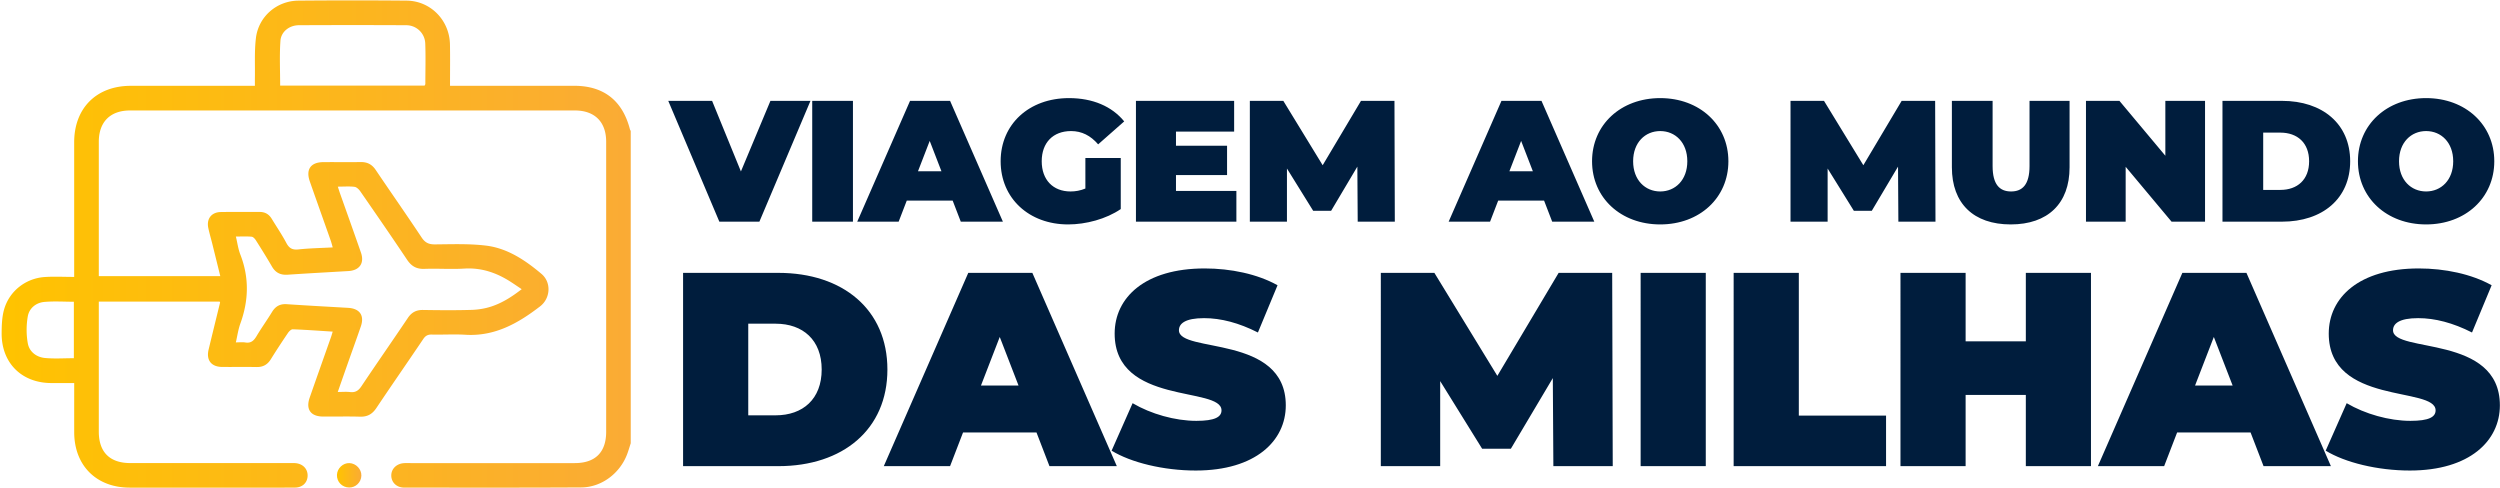
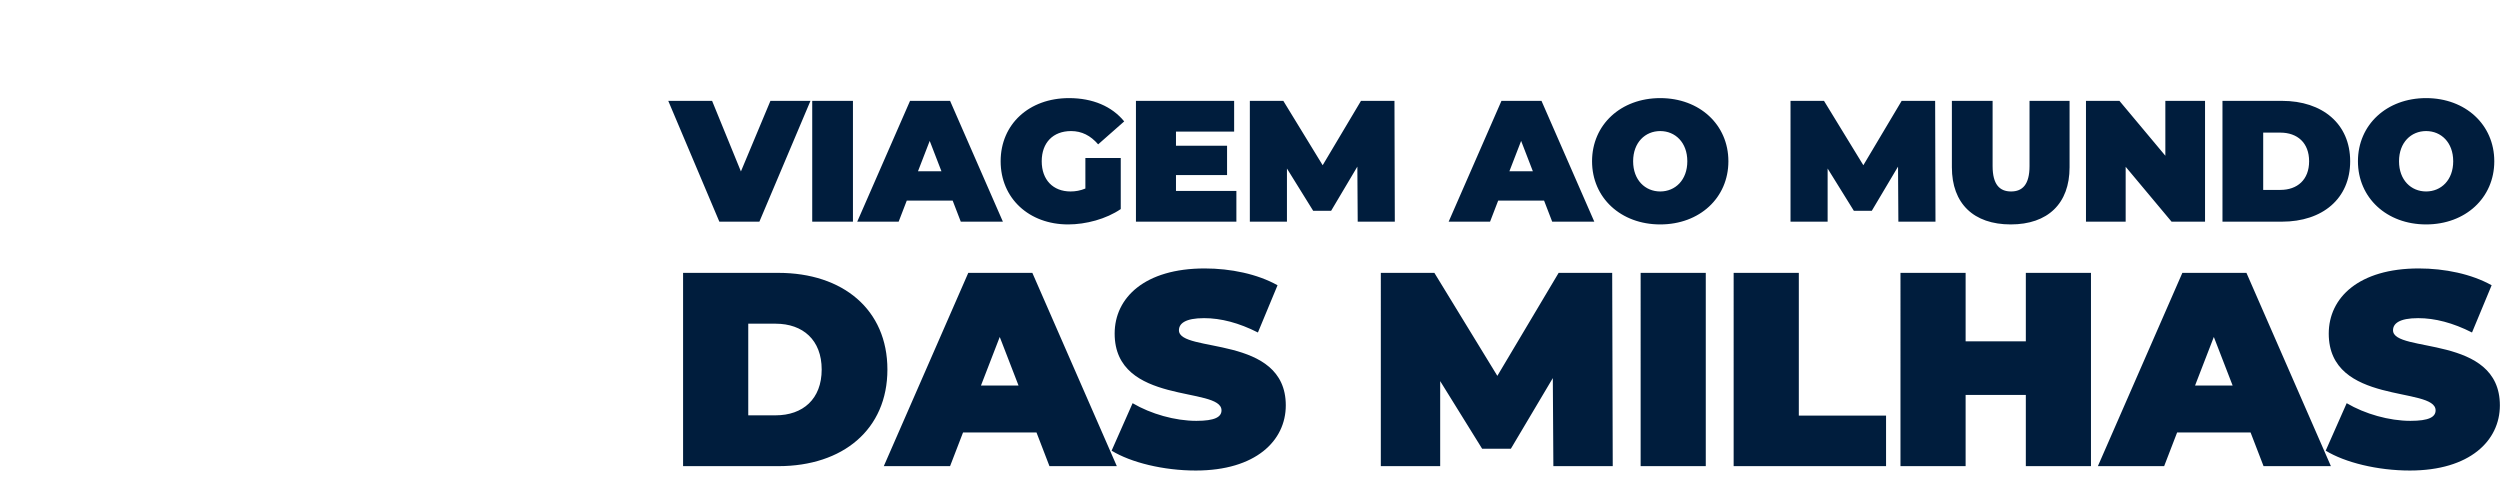
<svg xmlns="http://www.w3.org/2000/svg" width="1474" height="288" fill="none">
-   <path fill="url(#a)" d="M371.897 261.292c-.696 2.153-1.323 4.341-2.12 6.461-4.291 11.379-15.11 19.57-27.099 19.638-34.782.203-69.563.118-104.345.101-4.46 0-7.563-3.035-7.631-7.037-.068-3.952 3.018-7.055 7.411-7.377 1.322-.102 2.662-.034 3.985-.034h96.73c12.159 0 18.569-6.376 18.569-18.485V83.552c0-11.65-6.749-18.417-18.45-18.417H76.653c-11.668 0-18.4 6.766-18.4 18.484v79.196h71.632l-4.664-18.858c-.78-3.154-1.713-6.291-2.391-9.463-1.187-5.477 1.832-9.394 7.394-9.479 7.614-.119 15.211 0 22.826-.051 3.222-.017 5.528 1.34 7.173 4.053 2.883 4.748 6.02 9.344 8.615 14.245 1.645 3.103 3.527 4.172 7.072 3.799 6.562-.696 13.193-.814 20.265-1.188-.475-1.644-.78-2.882-1.204-4.086-4.087-11.6-8.225-23.166-12.295-34.782-2.493-7.105.492-11.362 7.987-11.413 7.36-.05 14.737.051 22.097-.034 3.849-.05 6.58 1.408 8.767 4.647 8.971 13.312 18.197 26.455 27.066 39.818 2.052 3.103 4.239 4.104 7.885 4.07 10.006-.085 20.113-.475 30 .712 12.701 1.526 23.233 8.632 32.78 16.687 5.902 4.986 5.376 14.364-.831 19.146-12.905 9.955-26.709 17.789-43.956 16.738-6.614-.407-13.278.034-19.926-.119-2.34-.051-3.697.712-5.003 2.646-9.174 13.617-18.552 27.082-27.675 40.717-2.409 3.595-5.308 5.189-9.633 5.053-7.241-.22-14.482-.017-21.74-.068-7.326-.051-10.311-4.239-7.92-11.124 4.172-11.956 8.411-23.878 12.617-35.816.322-.899.56-1.815.967-3.138-8.022-.508-15.788-1.085-23.555-1.373-.933-.034-2.205 1.221-2.849 2.187-3.443 5.088-6.835 10.243-10.074 15.466-1.984 3.189-4.612 4.664-8.377 4.596-6.766-.119-13.533 0-20.282-.051-6.444-.051-9.531-3.968-8.038-10.209 2.221-9.259 4.511-18.501 6.766-27.76.017-.085-.102-.204-.254-.56H58.253v76.652c0 12.091 6.444 18.535 18.552 18.552h93.83c1.205 0 2.426-.051 3.63.051 4.392.407 7.275 3.51 7.105 7.597-.17 3.968-3.069 6.766-7.428 6.8-10.378.085-20.774.034-31.152.034-22.097 0-44.193.017-66.307 0-19.672-.017-32.696-13.024-32.73-32.661-.017-9.514 0-19.028 0-28.999H30.17C12.703 225.764.849 213.944.968 196.426c.034-4.663.186-9.513 1.441-13.94 3.07-10.819 12.685-18.365 23.877-19.145 5.63-.39 11.312-.068 17.45-.068V83.908c0-20.18 13.143-33.29 33.34-33.306h73.21c0-1.73-.017-3.138 0-4.545.135-7.835-.323-15.754.593-23.504C152.371 9.817 163.14.473 175.96.37a3484.09 3484.09 0 0 1 63.764 0c14.143.136 25.284 11.549 25.573 25.777.152 7.953.034 15.907.034 24.437h73.209c17.382 0 28.49 8.682 32.865 25.658.085.339.322.644.475.966v184.049l.017.034ZM199.176 110.041c.594 1.831.933 2.967 1.34 4.087 4.104 11.599 8.259 23.165 12.295 34.781 2.17 6.224-.797 10.514-7.377 10.904-11.939.712-23.86 1.34-35.799 2.154-4.206.288-7.156-1.136-9.293-4.816-3.019-5.223-6.224-10.345-9.446-15.432-.577-.916-1.611-2.069-2.51-2.154-2.968-.271-5.969-.102-9.31-.102.916 3.833 1.357 7.36 2.612 10.565 5.325 13.652 4.951 27.184 0 40.819-1.238 3.426-1.73 7.122-2.629 11.023 2.222 0 3.934-.221 5.562.051 3.273.542 5.003-1.001 6.597-3.663 2.883-4.867 6.224-9.48 9.175-14.33 2.035-3.341 4.714-4.85 8.682-4.579 12.041.814 24.098 1.459 36.155 2.154 6.885.407 9.751 4.494 7.513 10.972-2.595 7.529-5.308 15.008-7.953 22.504-1.832 5.206-3.647 10.412-5.648 16.127 2.765 0 5.054-.221 7.292.051 3.172.373 4.986-.899 6.733-3.528 8.988-13.447 18.247-26.692 27.269-40.123 2.255-3.375 5.02-4.816 9.039-4.748 9.53.152 19.078.237 28.608-.051 3.918-.119 7.954-.78 11.685-2.018 6.478-2.137 12.193-5.817 17.823-10.192-2.29-1.526-4.07-2.747-5.885-3.934-8.479-5.58-17.518-8.836-27.93-8.208-7.818.475-15.703-.119-23.538.169-4.647.17-7.648-1.543-10.209-5.358-9.056-13.55-18.315-26.947-27.591-40.344-.797-1.153-2.171-2.51-3.409-2.663-3.069-.39-6.207-.118-9.87-.118h.017Zm51.18-59.575c.153-.34.424-.661.424-.983.017-7.97.255-15.941-.05-23.878-.238-6.02-5.173-10.7-11.159-10.735a6067.538 6067.538 0 0 0-63.339 0c-5.563.018-10.497 3.731-10.888 9.209-.61 8.7-.169 17.484-.169 26.387h85.181ZM43.566 177.908c-6.002 0-11.785-.407-17.483.118-4.918.458-8.87 3.748-9.7 8.514-.9 5.189-.933 10.802.034 15.991.915 4.901 5.104 8.072 10.124 8.547 5.562.526 11.226.119 17.009.119v-33.289h.017Z" />
-   <path fill="url(#b)" d="M213.065 280.421c-.085 3.935-3.341 7.089-7.241 7.021-4.121-.068-7.309-3.375-7.157-7.462.153-3.866 3.579-7.088 7.377-6.936 3.85.153 7.123 3.579 7.021 7.36v.017Z" />
  <path fill="#001D3D" d="m477.852 59.47-30.118 71.225h-23.606L394.01 59.471h25.844l16.993 41.615 17.399-41.615h23.606Zm1.035 0H502.9v71.225h-24.013V59.471Zm82.807 58.812h-27.066l-4.782 12.413h-24.42l31.136-71.224h23.606l31.135 71.224h-24.827l-4.782-12.413Zm-6.614-17.298-6.919-17.908-6.919 17.908h13.838Zm84.86-7.834h20.858v30.118c-8.648 5.901-20.553 9.056-31.033 9.056-22.996 0-39.785-15.365-39.785-37.24 0-21.877 16.789-37.241 40.293-37.241 14.042 0 25.336 4.884 32.56 13.736l-15.364 13.533c-4.477-5.19-9.666-7.835-15.975-7.835-10.582 0-17.297 6.817-17.297 17.806s6.715 17.806 16.992 17.806c2.951 0 5.8-.508 8.751-1.729V93.15Zm89.031 19.434v18.111h-59.219V59.471h57.896v18.11h-34.29v8.344h30.118v17.298h-30.118v9.361h35.613Zm71.53 18.111-.204-32.458-15.466 26.048h-10.582l-15.466-24.929v31.339h-21.876V59.471h19.74l23.199 37.952 22.588-37.953h19.739l.204 71.225h-21.876Zm109.89-12.413h-27.066l-4.782 12.413h-24.42l31.136-71.224h23.606L940 130.695h-24.827l-4.782-12.413Zm-6.614-17.298-6.919-17.908-6.919 17.908h13.838Zm34.9-5.901c0-21.57 16.992-37.24 40.191-37.24 23.202 0 40.192 15.67 40.192 37.24 0 21.571-16.99 37.241-40.192 37.241-23.199 0-40.191-15.67-40.191-37.24Zm56.166 0c0-11.09-7.123-17.806-15.975-17.806s-15.975 6.716-15.975 17.806c0 11.091 7.123 17.806 15.975 17.806s15.975-6.715 15.975-17.806Zm124.437 35.612-.2-32.458-15.47 26.048h-10.58l-15.46-24.929v31.339h-21.88V59.471h19.74l23.2 37.952 22.59-37.953h19.74l.2 71.225h-21.88Zm31.55-32.051V59.47h24.01v38.462c0 10.887 4.17 14.957 10.89 14.957 6.71 0 10.88-4.07 10.88-14.957V59.47h23.61v39.174c0 21.368-12.82 33.679-34.7 33.679-21.87 0-34.69-12.311-34.69-33.679Zm149.26-39.174v71.225h-19.74l-27.06-32.356v32.356h-23.4V59.471h19.73l27.07 32.356V59.47h23.4Zm10.28 0h35.1c23.81 0 40.19 13.533 40.19 35.613s-16.38 35.612-40.19 35.612h-35.1V59.471Zm34.09 52.503c10.07 0 16.99-6.003 16.99-16.89s-6.92-16.89-16.99-16.89h-10.08v33.78h10.08Zm45.78-16.89c0-21.57 17-37.24 40.19-37.24 23.2 0 40.2 15.67 40.2 37.24 0 21.571-17 37.241-40.2 37.241-23.19 0-40.19-15.67-40.19-37.24Zm56.17 0c0-11.09-7.12-17.806-15.98-17.806-8.85 0-15.97 6.716-15.97 17.806 0 11.091 7.12 17.806 15.97 17.806 8.86 0 15.98-6.715 15.98-17.806ZM402.744 160.882h56.166c38.088 0 64.306 21.655 64.306 56.98 0 35.324-26.218 56.979-64.306 56.979h-56.166V160.882Zm54.538 83.994c16.11 0 27.184-9.598 27.184-27.014 0-17.417-11.074-27.015-27.184-27.015h-16.111v54.046h16.111v-.017Zm153.828 10.089h-43.294l-7.649 19.859h-39.072l49.807-113.96h37.766l49.807 113.96h-39.717l-7.648-19.859Zm-10.582-27.659-11.074-28.642-11.073 28.642h22.147Zm54.877 38.412 12.38-27.999c10.752 6.343 25.064 10.413 37.597 10.413 10.904 0 14.821-2.273 14.821-6.19 0-14.33-63-2.764-63-45.262 0-21.164 17.738-38.41 53.063-38.41 15.296 0 31.084 3.256 42.972 9.92l-11.566 27.846c-11.226-5.698-21.808-8.462-31.746-8.462-11.226 0-14.821 3.256-14.821 7.156 0 13.668 63 2.272 63 44.278 0 20.842-17.738 38.411-53.063 38.411-19.044 0-38.257-4.715-49.653-11.718l.016.017Zm260.463 9.123-.322-51.926-24.742 41.667h-16.925l-24.742-39.886v50.145h-35.002V160.882h31.577l37.121 60.727 36.139-60.727h31.576l.322 113.959h-35.002Zm51.452-113.959h38.41v113.959h-38.41V160.882Zm54.86 0h38.41v84.164h51.43v29.795h-89.86V160.882h.02Zm210.66 0v113.959h-38.41v-42.005h-35.5v42.005h-38.41V160.882h38.41v40.377h35.5v-40.377h38.41Zm94.1 94.083h-43.3l-7.65 19.859h-39.07l49.81-113.96h37.77l49.8 113.96h-39.71l-7.65-19.859Zm-10.58-27.659-11.08-28.642-11.07 28.642h22.15Zm54.87 38.412 12.38-27.999c10.75 6.343 25.07 10.413 37.6 10.413 10.9 0 14.82-2.273 14.82-6.19 0-14.33-63-2.764-63-45.262 0-21.164 17.74-38.41 53.06-38.41 15.3 0 31.09 3.256 42.98 9.92l-11.57 27.846c-11.23-5.698-21.81-8.462-31.75-8.462-11.22 0-14.82 3.256-14.82 7.156 0 13.668 63 2.272 63 44.278 0 20.842-17.74 38.411-53.06 38.411-19.04 0-38.26-4.715-49.65-11.718l.01.017Z" />
  <defs>
    <linearGradient id="a" x1=".967" x2="371.897" y1="143.875" y2="143.875" gradientUnits="userSpaceOnUse">
      <stop stop-color="#FFC300" />
      <stop offset="1" stop-color="#FAAB35" />
    </linearGradient>
    <linearGradient id="b" x1="198.662" x2="213.067" y1="280.241" y2="280.241" gradientUnits="userSpaceOnUse">
      <stop stop-color="#FFC300" />
      <stop offset="1" stop-color="#FAAB35" />
    </linearGradient>
  </defs>
</svg>